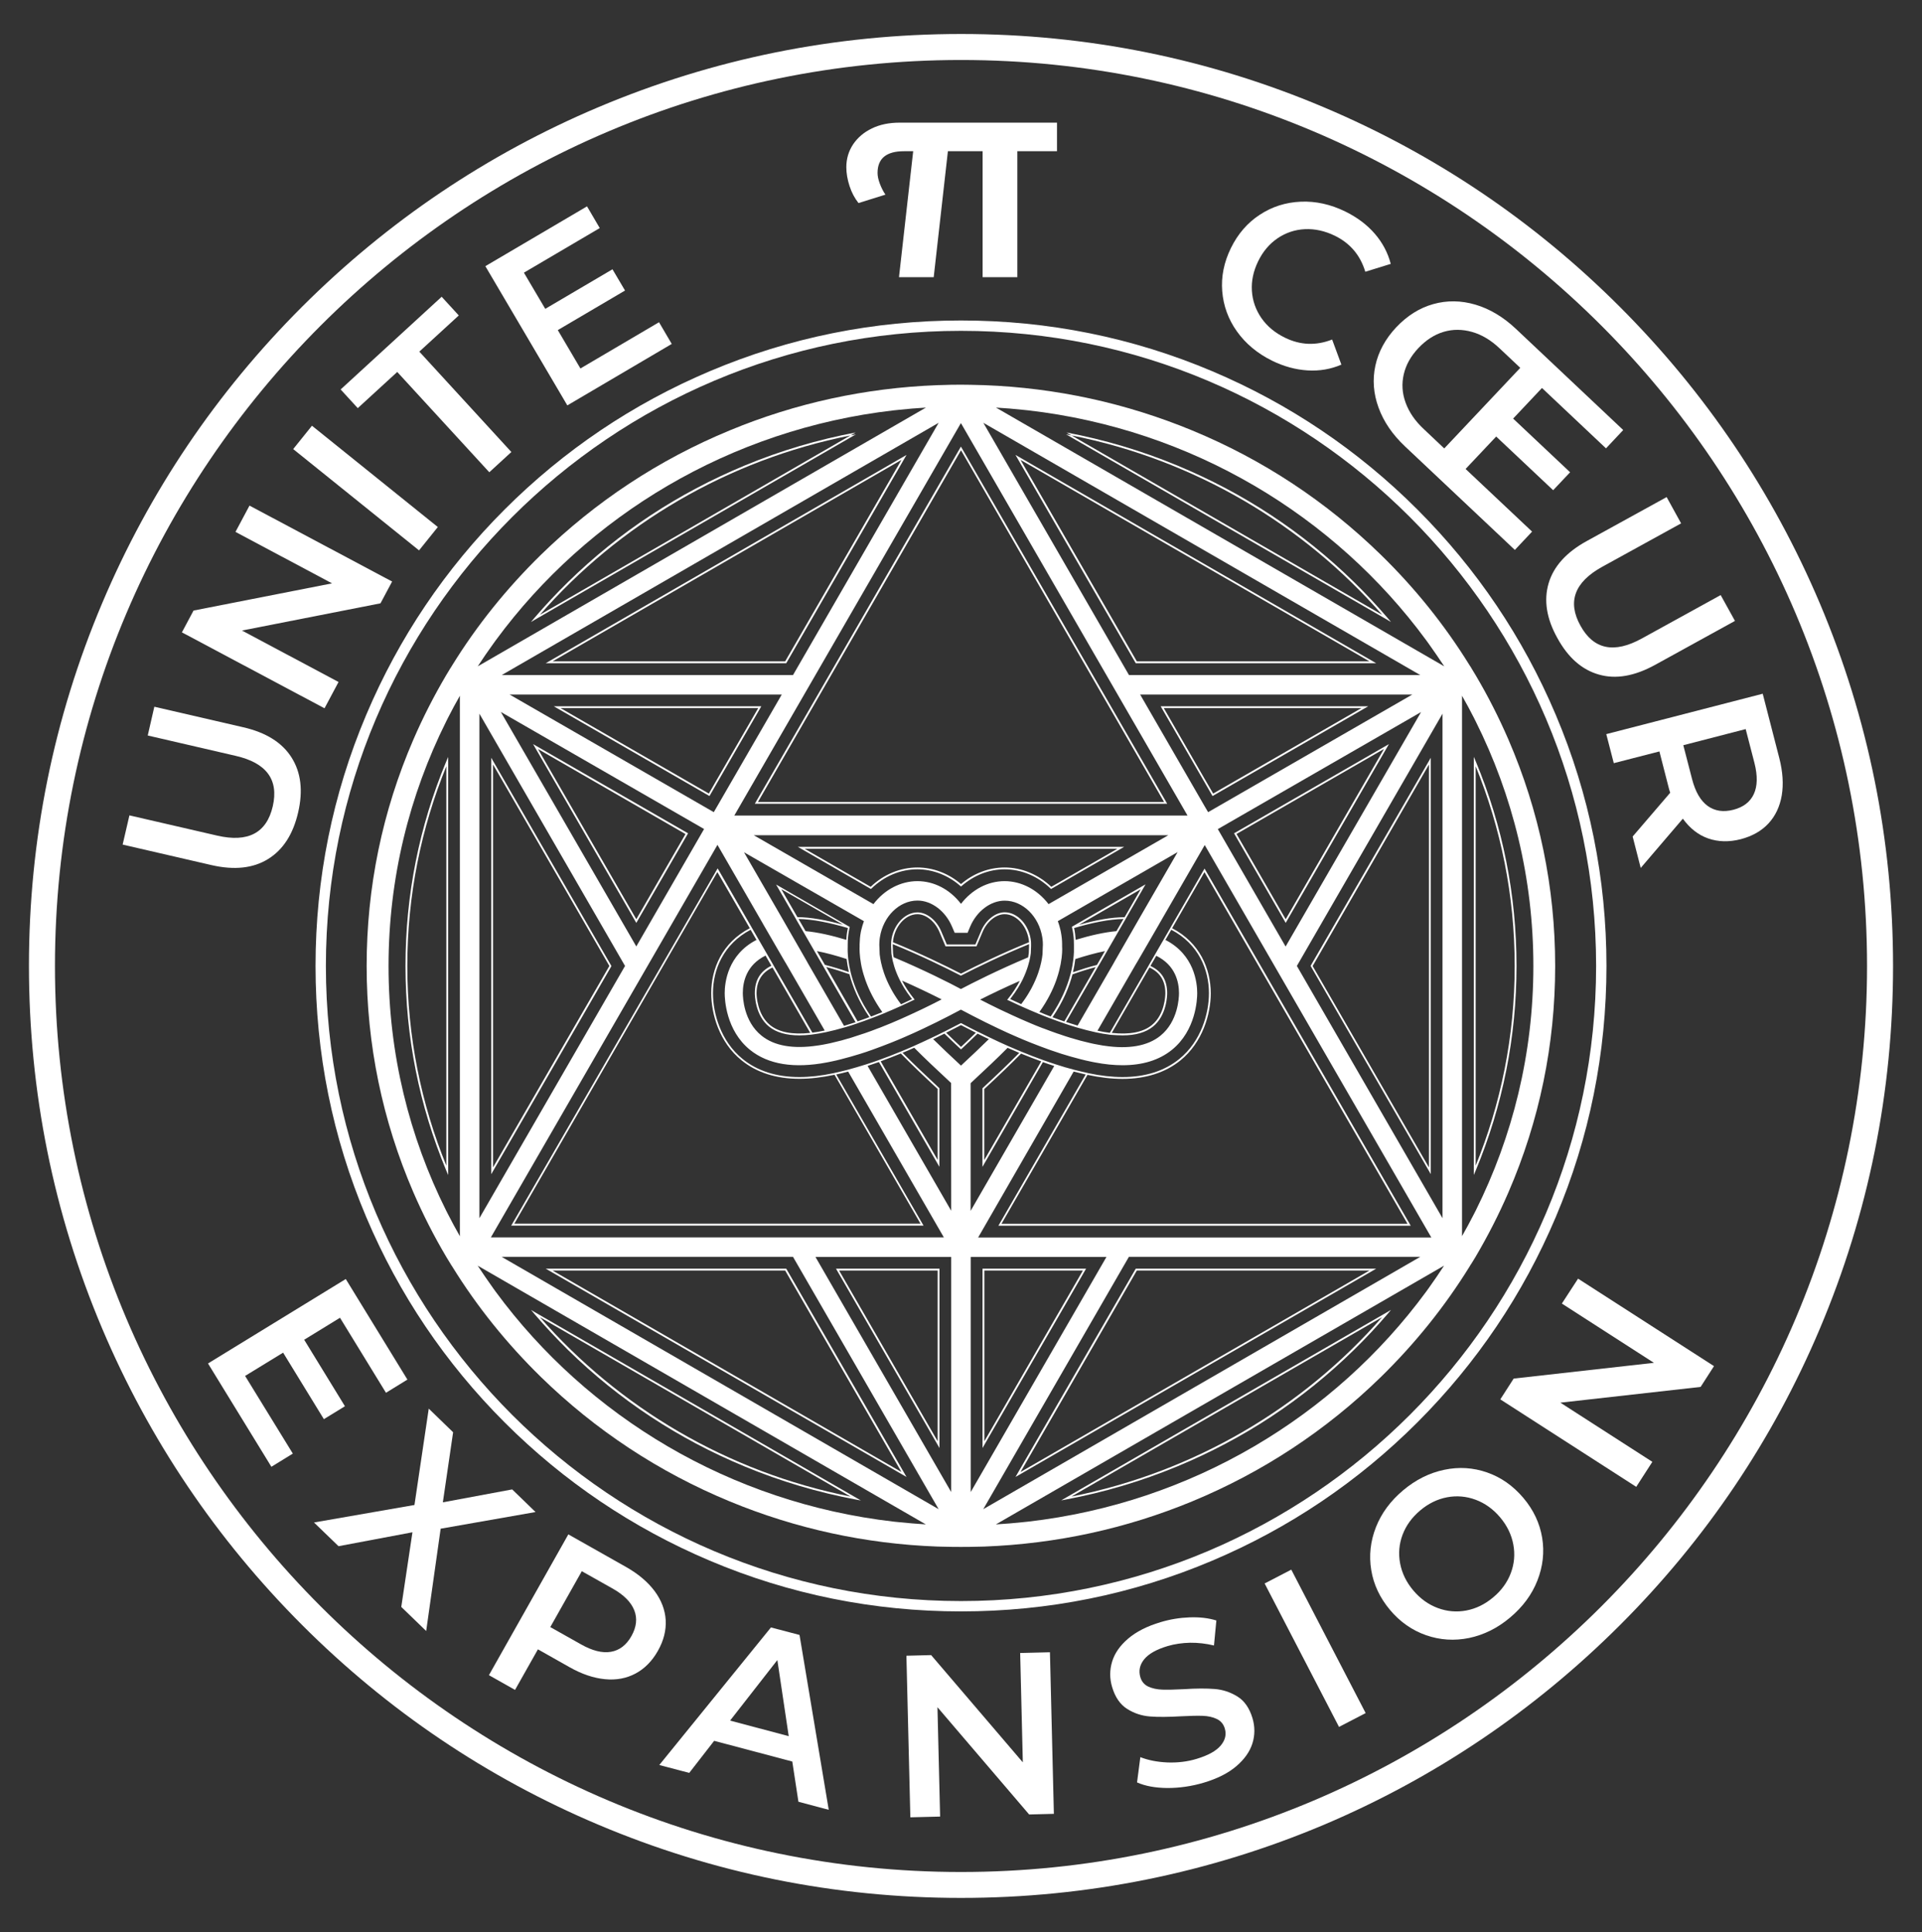
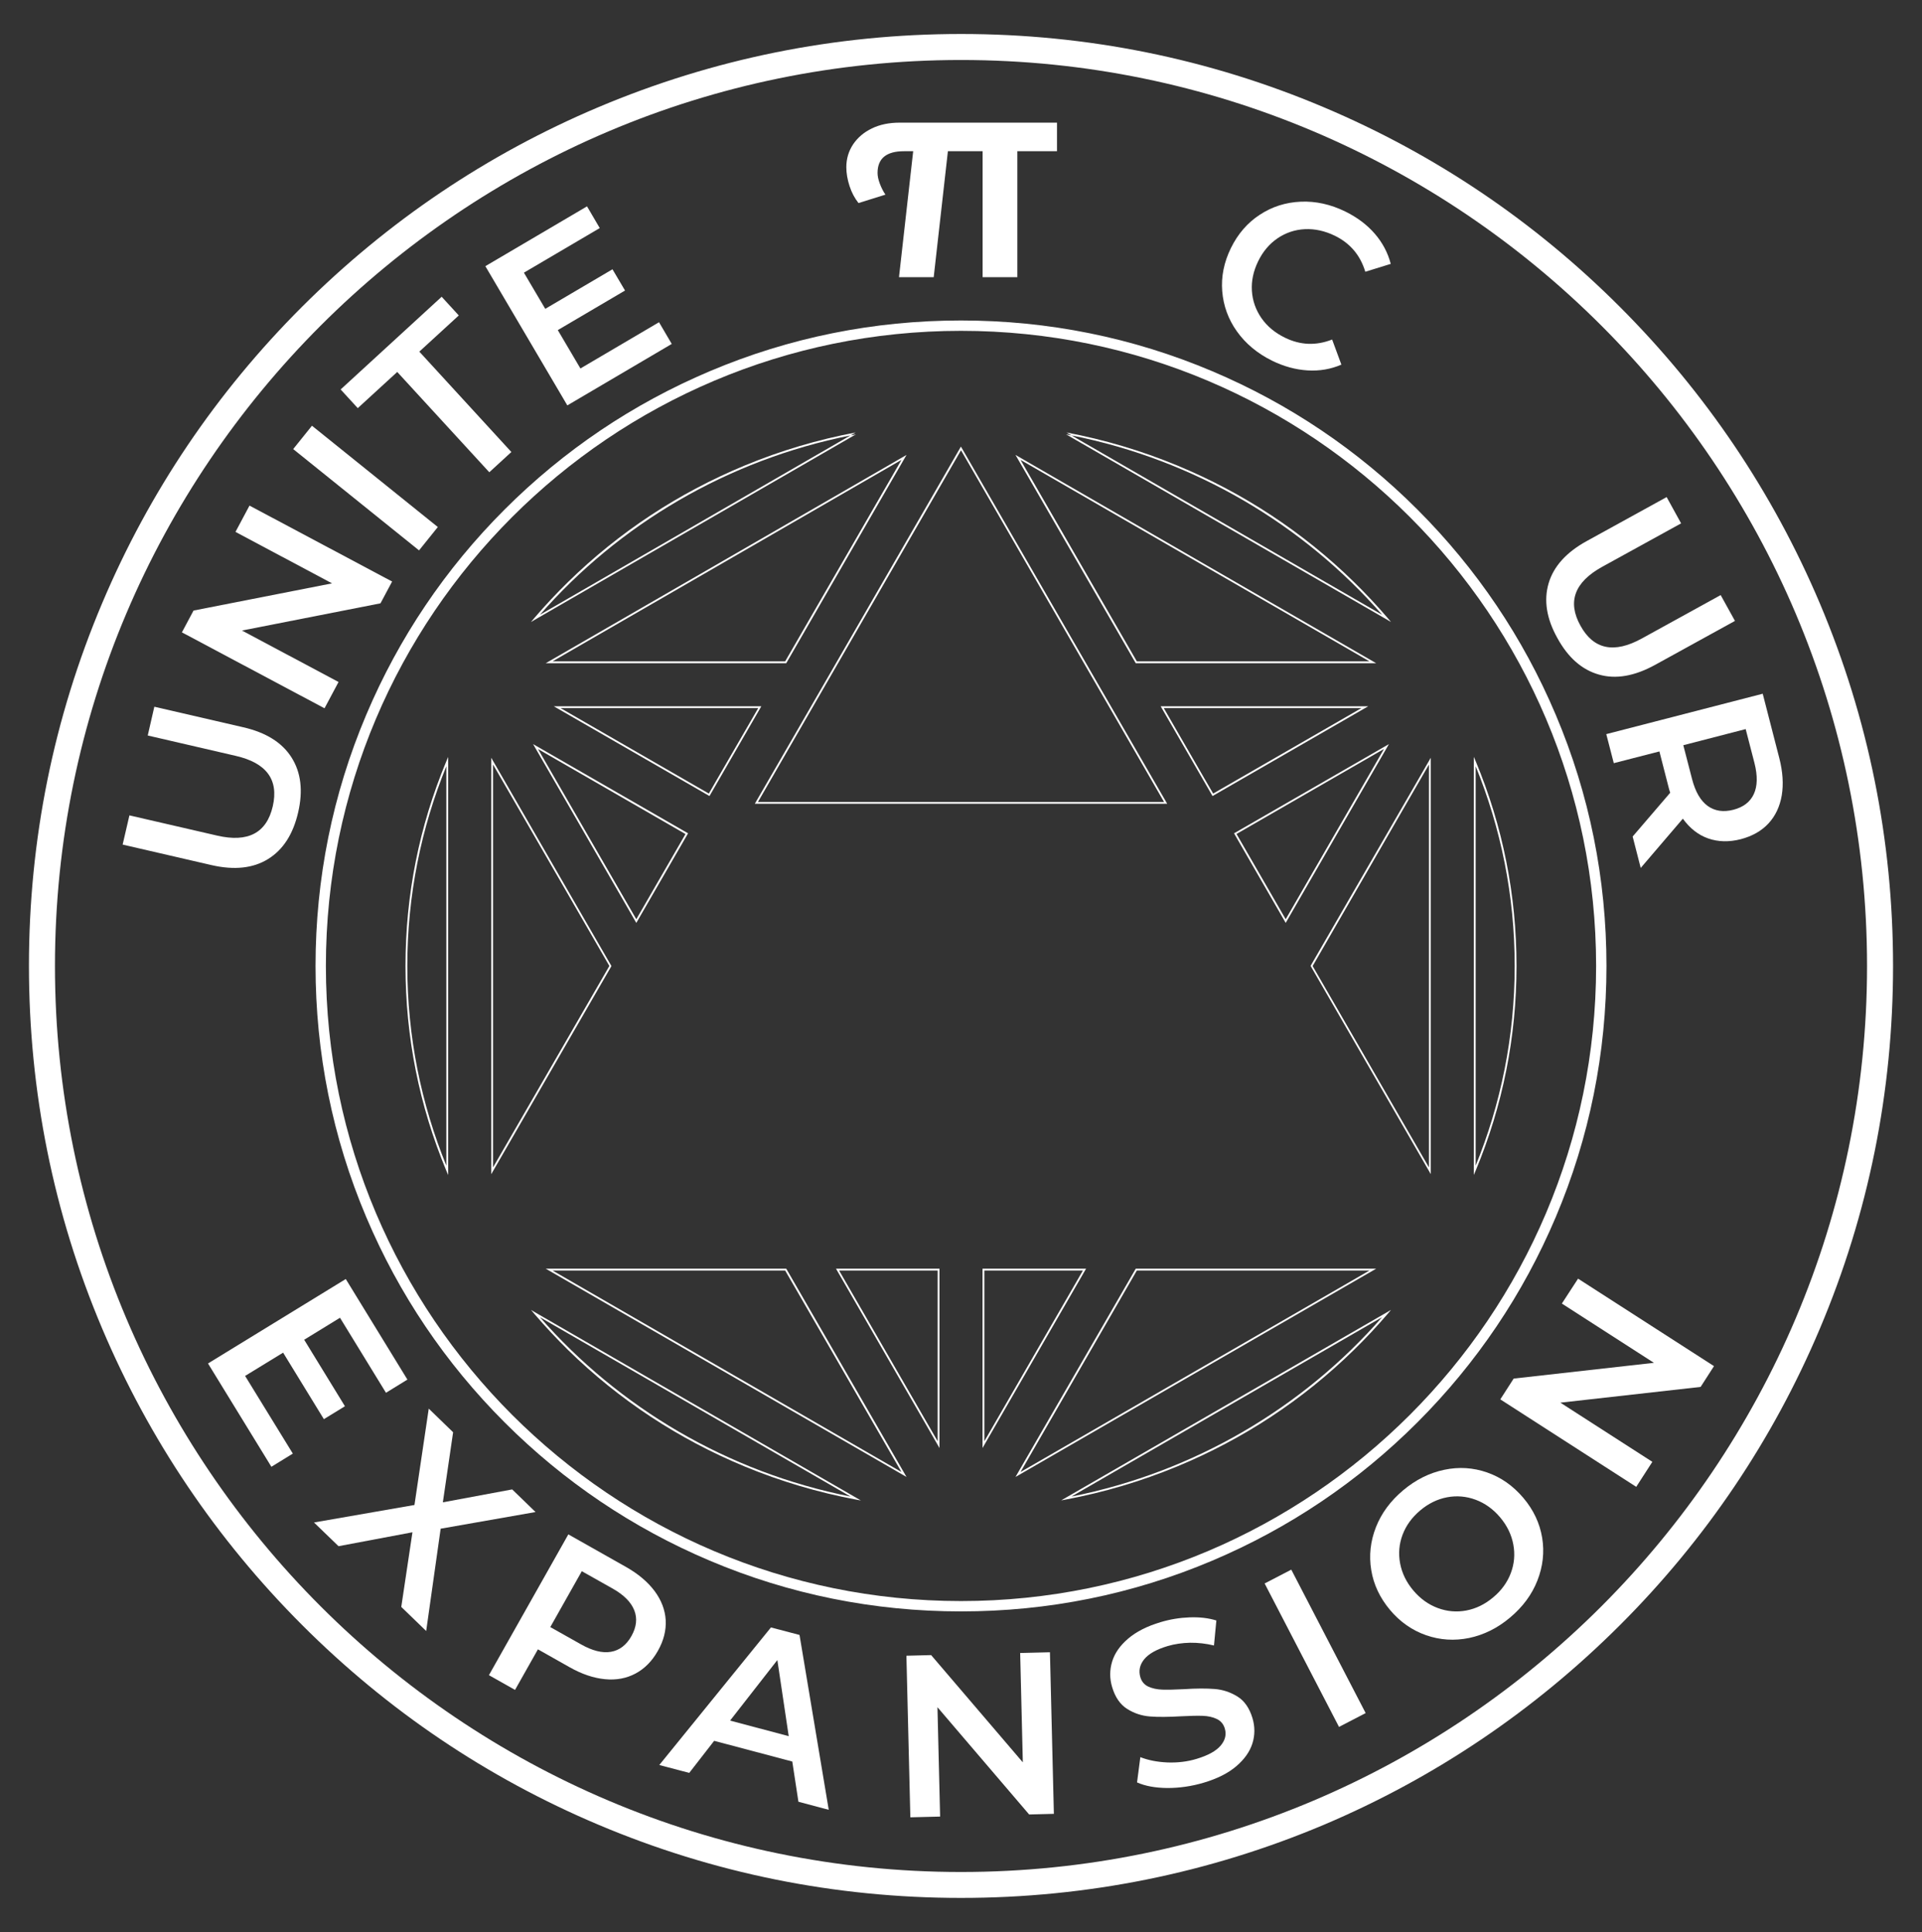
<svg xmlns="http://www.w3.org/2000/svg" version="1.1" id="Layer_4_copy_2" x="0px" y="0px" viewBox="0 0 2098.4 2109.3" style="enable-background:new 0 0 2098.4 2109.3;" xml:space="preserve">
  <rect x="0" y="0" width="2098.4" height="2109.3" fill="#333333" stroke="none" />
  <style type="text/css">
	.st0{fill:#FFFFFF;}
</style>
  <g>
    <path class="st0" d="M1049.2,2072.1c-137.4,0-270.6-26.9-396.1-80c-121.2-51.2-230-124.6-323.4-218.1s-166.8-202.3-218.1-323.4   c-53.1-125.4-80-258.7-80-396.1s26.9-270.6,80-396.1c51.2-121.2,124.6-230,218.1-323.4S532,168.3,653.1,117.1   c125.5-53,258.7-80,396.1-80s270.6,26.9,396.1,80c121.2,51.2,230,124.6,323.4,218.1s166.8,202.3,218.1,323.4   c53.1,125.5,80,258.7,80,396.1s-26.9,270.6-80,396.1c-51.2,121.2-124.6,230-218.1,323.4s-202.3,166.8-323.4,218.1   C1319.8,2045.2,1186.6,2072.1,1049.2,2072.1L1049.2,2072.1z M1049.2,65.5C503.8,65.5,60,509.2,60,1054.6s443.7,989.2,989.2,989.2   s989.2-443.7,989.2-989.2S1594.6,65.5,1049.2,65.5L1049.2,65.5z" />
    <g>
-       <path class="st0" d="M292.8,937.8c-16.4,10.2-37,12.4-61.9,6.7l-97-22.4l7.4-31.9l95.8,22.1c33.7,7.8,54-2.9,60.7-32    c6.7-29-6.8-47.4-40.6-55.1L161.3,803l7.2-31.4l97,22.4c24.9,5.7,42.5,16.7,52.8,33c10.3,16.3,12.7,36.3,7.2,60    S309.2,927.6,292.8,937.8L292.8,937.8z" />
+       <path class="st0" d="M292.8,937.8c-16.4,10.2-37,12.4-61.9,6.7l-97-22.4l7.4-31.9l95.8,22.1c33.7,7.8,54-2.9,60.7-32    c6.7-29-6.8-47.4-40.6-55.1L161.3,803l7.2-31.4l97,22.4c24.9,5.7,42.5,16.7,52.8,33c10.3,16.3,12.7,36.3,7.2,60    S309.2,927.6,292.8,937.8z" />
      <path class="st0" d="M272.4,552l155.7,82.9l-12.7,23.8l-151.2,29.7l105.4,56.2l-15.3,28.7l-155.7-82.9l12.7-23.8l151.2-29.7    l-105.4-56.2L272.4,552L272.4,552z" />
      <path class="st0" d="M320.1,490.3l20.5-25.5l137.4,110.6l-20.5,25.5L320.1,490.3z" />
      <path class="st0" d="M433.7,406.1l-43.1,39.5l-18.7-20.4L482.2,324l18.7,20.4l-43.1,39.5l100.5,109.6l-24.1,22.1L433.7,406.1    L433.7,406.1z" />
      <path class="st0" d="M719.5,351.8l13.9,23.7l-114,67.1l-89.5-152l111-65.3l13.9,23.7l-82.8,48.7l23.3,39.5l73.4-43.2l13.7,23.2    l-73.4,43.2l24.7,41.9L719.5,351.8L719.5,351.8z" />
      <path class="st0" d="M1350.5,361.9c-9.5-13.3-14.8-28-16.1-43.9s1.9-31.7,9.5-47.2c7.6-15.5,18.2-27.7,31.6-36.4    c13.4-8.8,28.3-13.5,44.7-14.2s32.5,2.9,48.5,10.7c13,6.4,23.7,14.4,32.2,24.2c8.5,9.8,14.3,20.8,17.5,33l-27.8,8.6    c-5.4-18-16.5-31.1-33.2-39.3c-10.9-5.3-21.8-7.7-32.7-7.2c-10.9,0.5-20.9,3.9-29.8,9.9c-9,6.1-16.1,14.5-21.3,25.2    c-5.2,10.7-7.5,21.5-6.8,32.3c0.7,10.8,4.2,20.7,10.4,29.7c6.3,9,14.8,16.1,25.7,21.4c16.8,8.2,33.9,8.9,51.5,2l10.1,27.4    c-11.6,5-23.9,7.1-36.9,6.3c-13-0.8-26-4.3-39-10.7C1372.7,385.8,1360,375.2,1350.5,361.9L1350.5,361.9z" />
-       <path class="st0" d="M1672.7,580.4l-18.8,20l-119.8-112.9c-13.7-12.9-23.4-27-29-42.4c-5.6-15.3-6.8-30.6-3.5-45.9    c3.3-15.2,10.9-29.2,22.7-41.8c12-12.7,25.5-21.2,40.5-25.4c15-4.2,30.4-4,46,0.6c15.6,4.6,30.4,13.4,44.2,26.4l117.2,110.5    l-18.8,20l-69.9-65.9l-31.5,33.4l62.2,58.6l-18.5,19.6l-62.2-58.6l-33.4,35.4L1672.7,580.4L1672.7,580.4z M1576.8,489.6l83-88    l-22.6-21.3c-9.4-8.9-19.4-14.9-30-17.9s-21-3.1-31.1-0.1c-10.1,3-19.3,9-27.6,17.8c-8.2,8.7-13.5,18.2-15.9,28.5    c-2.4,10.3-1.8,20.6,2,31c3.8,10.4,10.3,20,19.8,28.8L1576.8,489.6L1576.8,489.6z" />
      <path class="st0" d="M1690.7,637c5.4-18.5,19.3-34,41.7-46.3l87.2-48l15.8,28.7l-86.1,47.4c-30.3,16.7-38.3,38.2-23.8,64.3    c14.3,26,36.7,30.7,67,14l86.1-47.4l15.6,28.2l-87.2,48c-22.4,12.3-42.8,15.9-61.3,10.6c-18.5-5.2-33.7-18.5-45.4-39.9    C1688.5,675.5,1685.3,655.5,1690.7,637L1690.7,637z" />
      <path class="st0" d="M1782.5,913.3l41-47.8c-0.5-1.4-1.2-3.6-1.9-6.5l-9.9-38.6l-49.8,12.8l-8.2-31.7l170.8-44.1l18.1,70.3    c3.8,14.8,4.7,28.3,2.7,40.6c-2.1,12.2-6.9,22.5-14.5,30.7c-7.6,8.2-17.7,13.9-30.2,17.2c-12.8,3.3-24.7,3-35.6-0.8    s-20.1-11.1-27.7-21.6l-46,53.8L1782.5,913.3L1782.5,913.3z M1914.8,866.9c4-8.7,4.2-19.9,0.7-33.8l-9.6-37.1l-68.1,17.6l9.6,37.1    c3.6,13.8,9.2,23.5,17,29.2c7.8,5.6,17.1,7,28,4.2C1903.3,881.3,1910.8,875.6,1914.8,866.9L1914.8,866.9z" />
    </g>
    <g>
      <path class="st0" d="M319.7,1587l-23.4,14.4l-69.2-112.8l150.4-92.2l67.3,109.8l-23.4,14.4l-50.2-81.9l-39.1,24l44.5,72.6    l-23,14.1l-44.5-72.6l-41.5,25.4L319.7,1587L319.7,1587z" />
      <path class="st0" d="M438.1,1754.4l12.2-81.5l-80.7,15.2l-26.8-25.9l109.7-19.1l15.6-105.2l26.6,25.8l-11.2,76.5l75.7-14.1    l25.5,24.7L481.1,1669l-15.8,111.7L438.1,1754.4L438.1,1754.4z" />
      <path class="st0" d="M714.7,1737.1c7.4,10,11.4,20.5,12.1,31.7c0.6,11.2-2.2,22.4-8.6,33.7c-6.3,11.1-14.4,19.3-24.3,24.6    s-21.1,7.4-33.4,6.2c-12.4-1.2-25.2-5.5-38.5-13l-34.7-19.6l-25,44.3l-28.5-16.1l86.7-153.7l63.2,35.7    C696.9,1718.4,707.3,1727.2,714.7,1737.1L714.7,1737.1z M667,1803.4c9.4-1.6,16.9-7.4,22.4-17.2c5.5-9.8,6.6-19.2,3.1-28.1    s-11.4-16.9-23.9-23.9l-33.4-18.8l-34.4,61l33.4,18.8C646.7,1802.3,657.6,1805,667,1803.4L667,1803.4z" />
      <path class="st0" d="M865,1923.2l-85.3-22.6l-27.2,35l-32.7-8.6l121.9-150.2l31.2,8.2l31.9,190.9l-33.1-8.8L865,1923.2L865,1923.2    z M861.1,1895.5l-12.4-83.1l-51.6,66.1L861.1,1895.5L861.1,1895.5z" />
      <path class="st0" d="M1146.3,1803.9l4.3,176.4l-27,0.7l-100.1-117.1l2.9,119.4l-32.5,0.8l-4.3-176.4l27-0.7l100.1,117.1    l-2.9-119.4L1146.3,1803.9z" />
      <path class="st0" d="M1274.7,1952.1c-13.3-0.1-24.3-2.1-33.3-6.1l3.6-27.6c8.6,3.4,18.4,5.3,29.5,5.8c11.1,0.4,21.7-0.8,31.9-3.9    c12.6-3.8,21.3-8.6,26.3-14.5s6.5-12.1,4.5-18.7c-1.4-4.8-4.4-8.3-8.8-10.4c-4.4-2.1-9.5-3.2-15.4-3.4s-13.7,0-23.5,0.5    c-13.8,0.8-25.1,0.9-34,0.2s-17.2-3.4-24.8-8.2c-7.7-4.8-13.2-12.8-16.5-23.9c-2.8-9.3-2.8-18.6,0-27.8    c2.8-9.2,8.6-17.5,17.5-25.1c8.9-7.6,20.7-13.6,35.5-18c10.3-3.1,20.8-4.8,31.6-5.2c10.8-0.4,20.5,0.7,29.2,3.4l-2.6,27.3    c-8.7-2.1-17.4-3.1-26.1-3c-8.7,0.2-16.9,1.4-24.4,3.6c-12.4,3.7-21,8.6-25.8,14.6c-4.8,6-6.1,12.4-4.1,19.4    c1.4,4.8,4.4,8.3,8.7,10.3c4.4,2,9.5,3.1,15.3,3.3s13.7,0,23.5-0.5c13.4-0.9,24.6-0.9,33.6-0.2c9,0.7,17.3,3.5,24.9,8.2    c7.6,4.7,13.1,12.6,16.4,23.5c2.8,9.3,2.8,18.6,0,27.6s-8.7,17.4-17.6,25c-8.9,7.6-20.8,13.6-35.6,18    C1301.1,1950.2,1287.9,1952.1,1274.7,1952.1L1274.7,1952.1z" />
      <path class="st0" d="M1380.7,1728.8l29.1-15.1l81.2,156.6l-29.1,15.1L1380.7,1728.8z" />
      <path class="st0" d="M1604,1788.3c-16.1,3.3-31.7,2.3-47-3c-15.2-5.3-28.4-14.5-39.4-27.6c-11-13.1-17.9-27.6-20.5-43.5    c-2.6-15.9-0.9-31.5,5.1-46.8c6-15.3,15.9-28.7,29.7-40.3c13.8-11.6,28.7-19,44.8-22.4s31.7-2.4,46.9,2.9s28.3,14.5,39.5,27.7    c11.2,13.2,18,27.8,20.6,43.6c2.6,15.8,0.8,31.4-5.2,46.7c-6,15.3-15.9,28.7-29.7,40.3C1635.1,1777.5,1620.1,1784.9,1604,1788.3    L1604,1788.3z M1649.5,1717.4c3.8-10.1,4.7-20.5,2.7-31.2c-2-10.7-6.8-20.6-14.4-29.6c-7.6-9-16.5-15.4-26.7-19.2    c-10.2-3.8-20.7-4.7-31.2-2.7c-10.6,2-20.4,6.8-29.4,14.4s-15.4,16.4-19.2,26.5c-3.8,10.1-4.7,20.5-2.7,31.2    c2,10.7,6.8,20.6,14.4,29.6c7.6,9,16.5,15.4,26.7,19.2c10.2,3.8,20.6,4.7,31.2,2.7s20.4-6.8,29.4-14.4    C1639.3,1736.4,1645.7,1727.5,1649.5,1717.4z" />
      <path class="st0" d="M1722.9,1396l148.4,95.5l-14.6,22.7l-153.1,17.2L1804,1596l-17.6,27.3l-148.4-95.5l14.6-22.7l153.1-17.2    l-100.5-64.7L1722.9,1396L1722.9,1396z" />
    </g>
    <path class="st0" d="M1154,165.1h-43.3v137.5h-37.9V165.1h-37.9l-15.5,137.5h-37.9L997,165.1h-10.1c-19.2,0-28.8,7.9-28.8,23.7   c0,3.4,0.8,7.2,2.4,11.5c1.6,4.3,3.6,8.4,6.2,12.2l-29.4,9.2c-4.2-5.3-7.5-11.5-9.8-18.6s-3.5-14-3.5-20.5c0-9.3,2.5-17.6,7.4-25   c5-7.4,11.8-13.2,20.5-17.4c8.7-4.2,18.8-6.3,30.2-6.3H1154L1154,165.1L1154,165.1z" />
    <path class="st0" d="M1025.7,1580.9v-195.8h-113L1025.7,1580.9z M1023.7,1573.5l-107.6-186.4h107.6V1573.5z" />
    <path class="st0" d="M1072.7,1385.1v195.8l112.2-194.3l0.9-1.5L1072.7,1385.1L1072.7,1385.1z M1074.7,1573.5v-186.4h107.6   L1074.7,1573.5z" />
    <path class="st0" d="M1240,1385.1l-131.3,227.4l393.8-227.4H1240z M1241.2,1387.1h254l-381,220L1241.2,1387.1z" />
    <path class="st0" d="M1403.7,1007.6l112.7-195.2l-169.1,97.4L1403.7,1007.6L1403.7,1007.6z M1403.7,1003.6l-53.7-93.1l161-92.8   L1403.7,1003.6L1403.7,1003.6z" />
    <path class="st0" d="M1430.9,1054.6l131.2,227.3V827.3l-131,226.8L1430.9,1054.6L1430.9,1054.6z M1560.1,834.7v439.9l-127-219.9   L1560.1,834.7L1560.1,834.7z" />
-     <path class="st0" d="M950.9,970.6l0.5-0.5c14-13.6,31.8-21,50.2-21c16.9,0,33.6,6.5,46.9,18.2l0.7,0.6l0.7-0.6   c13.4-11.7,30-18.2,46.9-18.2c18.4,0,36.2,7.5,50.2,21l0.5,0.5l79.8-46H871.1L950.9,970.6L950.9,970.6z M1147.8,968.2   c-14.3-13.6-32.4-21.1-51-21.1c-17.1,0-34,6.4-47.6,18.1c-13.6-11.7-30.5-18.1-47.6-18.1c-18.7,0-36.8,7.5-51,21.1l-72.1-41.5   h341.4L1147.8,968.2L1147.8,968.2z" />
    <path class="st0" d="M1240,724.1h262.5l-393.8-227.4l131,226.9L1240,724.1L1240,724.1z M1495.2,722.1h-254l-127-220L1495.2,722.1z" />
    <path class="st0" d="M589.5,671.2c86-98.4,204.5-169,339.1-195.8l5.5-3.2c-41.4,7.8-81.8,19.8-121,36   c-72.2,29.9-137.1,72.6-192.8,127.1c-12.9,12.6-25.2,25.8-36.8,39.3c-1.3,1.5-2.6,3-3.8,4.5l5.8-3.4l349-201.5c-2,0.4-4,0.8-6,1.2   L589.5,671.2L589.5,671.2z" />
    <path class="st0" d="M1274.3,877.5L1050,489.1l-0.9-1.5L896.4,752.3l-72.3,125.2H1274.3z M1049.2,491.6l221.7,384H827.5   L1049.2,491.6L1049.2,491.6z" />
    <path class="st0" d="M1493.8,771.1h-226.6l56.6,98L1493.8,771.1z M1315.2,850.4l-44.6-77.3h215.8l-161.9,93.3l-8.4-14.5   L1315.2,850.4L1315.2,850.4z" />
    <path class="st0" d="M858.3,1385.1H595.8l393.9,227.4l-131-226.9L858.3,1385.1L858.3,1385.1z M603.2,1387.1h254l127,220   L603.2,1387.1L603.2,1387.1z" />
    <path class="st0" d="M694.7,1007.6l56-96.9l0.5-0.9L582,812.4L694.7,1007.6L694.7,1007.6z M694.7,1003.6L587.4,817.8l161,92.8   L694.7,1003.6L694.7,1003.6z" />
    <path class="st0" d="M858.4,724.1l131.3-227.4L595.8,724.1H858.4L858.4,724.1z M857.2,722.1h-254l381-220L857.2,722.1L857.2,722.1z   " />
    <path class="st0" d="M667.5,1054.6L536.3,827.3v454.7l131-226.8L667.5,1054.6L667.5,1054.6z M538.3,1274.5V834.7l127,219.9   L538.3,1274.5z" />
    <path class="st0" d="M604.6,771.1l170,98l56.6-98H604.6L604.6,771.1z M773.9,866.4L612,773.1h215.8l-47,81.3L773.9,866.4   L773.9,866.4z" />
    <path class="st0" d="M1478.1,635.3c-55.7-54.5-120.6-97.2-192.8-127.1c-39.2-16.2-79.6-28.2-120.9-36l5.5,3.2   c134.6,26.7,253,97.3,339.1,195.8l-339.1-195.8c-2-0.4-4-0.8-6-1.2l349,201.5l5.8,3.4c-1.3-1.5-2.6-3-3.8-4.5   C1503.2,661,1491,647.9,1478.1,635.3L1478.1,635.3z" />
    <path class="st0" d="M620.3,1474c55.7,54.5,120.6,97.2,192.8,127.1c39.2,16.2,79.6,28.2,121,36c1.9,0.4,3.9,0.7,5.8,1.1l-5.3-3.1   l-349-201.5l-5.8-3.4c1.3,1.5,2.6,3,3.8,4.5C595.2,1448.2,607.4,1461.3,620.3,1474L620.3,1474z M928.6,1633.9   c-134.6-26.7-253-97.3-339.1-195.8L928.6,1633.9z" />
    <path class="st0" d="M442.7,1054.6c0,77.4,15,152.6,44.6,223.6c0.7,1.6,1.3,3.1,2,4.7V826.4c-0.7,1.6-1.3,3.1-2,4.7   C457.7,902,442.7,977.2,442.7,1054.6L442.7,1054.6z M487.3,1272.6c-27.5-67.5-42.6-141-42.6-218s15.1-150.5,42.6-218V1272.6z" />
    <path class="st0" d="M1285.3,1601c72.2-29.9,137.1-72.6,192.8-127.1c12.9-12.6,25.2-25.8,36.8-39.3c1.3-1.5,2.6-3,3.8-4.5l-5.8,3.4   l-349,201.5l-5.3,3.1c1.9-0.3,3.9-0.7,5.8-1.1C1205.7,1629.2,1246.1,1617.2,1285.3,1601L1285.3,1601z M1508.9,1438.1   c-86,98.4-204.5,169-339.1,195.8L1508.9,1438.1L1508.9,1438.1z" />
    <path class="st0" d="M1611.1,831c-0.7-1.6-1.3-3.1-2-4.7v456.5c0.7-1.6,1.3-3.1,2-4.7c29.6-71,44.6-146.2,44.6-223.6   S1640.7,902,1611.1,831L1611.1,831z M1611.1,836.6c27.5,67.5,42.6,141,42.6,218c0,77-15.1,150.5-42.6,218V836.6L1611.1,836.6z" />
-     <path class="st0" d="M1646.9,807.5c-10.5-24.2-22.4-47.7-35.8-70.3c-0.7-1.1-1.3-2.2-2-3.3c-0.8-1.3-1.6-2.6-2.4-4   c-0.7-1.2-1.4-2.4-2.2-3.5c-27-43.7-59.3-84-96.8-120.6c-59.6-58.2-128.9-104-206.2-135.9c-72.1-29.8-148.3-46.4-226.8-49.4   c-1.4,0-2.8-0.1-4.2-0.1c-7.1-0.2-14.3-0.4-21.4-0.4s-14.3,0.1-21.4,0.4c-1.4,0-2.8,0.1-4.2,0.1c-78.5,3-154.7,19.5-226.8,49.4   c-77.2,31.9-146.6,77.7-206.2,135.9c-37.4,36.6-69.8,76.9-96.8,120.6c-0.7,1.2-1.4,2.4-2.2,3.5c-0.8,1.3-1.6,2.6-2.4,4   c-0.7,1.1-1.3,2.2-2,3.3c-13.3,22.6-25.3,46-35.8,70.3c-33.9,78.3-51,161.4-51,247.1s17.2,168.8,51,247.1   c10.5,24.2,22.4,47.7,35.8,70.3c0.7,1.1,1.3,2.2,2,3.3c0.8,1.3,1.6,2.6,2.4,3.9c0.7,1.2,1.4,2.4,2.2,3.5   c27,43.7,59.4,84,96.8,120.6c59.6,58.2,129,104,206.2,135.9c72.1,29.8,148.3,46.4,226.8,49.3c1.4,0.1,2.8,0.1,4.2,0.1   c7.1,0.2,14.3,0.3,21.4,0.3s14.3-0.1,21.4-0.3c1.4,0,2.8-0.1,4.2-0.1c78.5-3,154.7-19.5,226.8-49.3   c77.2-31.9,146.6-77.7,206.2-135.9c37.4-36.6,69.8-76.9,96.8-120.6c0.7-1.2,1.4-2.4,2.2-3.5c0.8-1.3,1.6-2.6,2.4-3.9   c0.7-1.1,1.3-2.2,2-3.3c13.3-22.6,25.3-46,35.8-70.3c33.9-78.3,51-161.4,51-247.1S1680.7,885.8,1646.9,807.5L1646.9,807.5z    M1550.6,737h-318l-159-275.4L1550.6,737L1550.6,737z M1049.7,1117.2l-0.5-0.2l-0.5,0.2c-5.3,2.8-11.1,5.8-17.3,8.9   c-0.6,0.3-1.2,0.6-1.9,0.9c-3.9,2-8,4-12.3,6c-6.6,3.2-13.5,6.3-20.6,9.5c-4.2,1.8-8.4,3.7-12.7,5.4c-0.7,0.3-1.3,0.6-2,0.8   c-7,2.9-14.2,5.7-21.5,8.3c-0.6,0.2-1.3,0.5-1.9,0.7c-4.1,1.5-8.3,2.9-12.4,4.2c-7,2.2-14,4.3-21.1,6.2c-4.3,1.1-8.7,2.2-13.1,3.1   c-0.4,0.1-0.8,0.2-1.2,0.3c-0.3,0.1-0.5,0.1-0.8,0.2c-13.2,2.8-25.7,4.2-37.2,4.2c-24.9,0-45.8-6.6-61.9-19.7   c-23.9-19.3-32.4-49.8-32.4-71.9c0-25.8,11.5-53.7,41.1-69.2l6.4,11.1c-31.6,16.2-34.7,46.9-34.7,58.1c0,6.6,1.3,40.6,27.6,61.9   c19.8,16,48.1,20.6,84.2,13.7c0.7-0.1,1.4-0.3,2-0.4c1-0.2,1.9-0.4,2.9-0.6c3.4-0.7,6.9-1.5,10.3-2.4c7.1-1.8,14.2-3.8,21.2-6   c4.2-1.3,8.3-2.7,12.5-4.2c0.6-0.2,1.3-0.4,1.9-0.7c6.2-2.2,12.4-4.6,18.5-7c0.7-0.3,1.3-0.5,2-0.8c4.3-1.7,8.5-3.5,12.7-5.3   c7-3,13.8-6.1,20.6-9.3c4.1-2,8.2-3.9,12.2-5.9c0.6-0.3,1.2-0.6,1.9-0.9c9.6-4.7,18.7-9.5,27.4-14.1c8.6,4.6,17.8,9.3,27.4,14.1   c0.6,0.3,1.2,0.6,1.9,0.9c4,2,8.1,3.9,12.2,5.9c6.7,3.2,13.6,6.3,20.6,9.3c4.2,1.8,8.4,3.6,12.7,5.3c0.7,0.3,1.3,0.5,2,0.8   c6.1,2.4,12.3,4.8,18.5,7c0.6,0.2,1.3,0.4,1.9,0.7c4.1,1.4,8.3,2.8,12.5,4.2c7,2.2,14.1,4.2,21.2,6c3.4,0.9,6.9,1.7,10.3,2.4   c1,0.2,1.9,0.4,2.9,0.6c0.7,0.1,1.4,0.3,2.1,0.4c10.8,2.1,20.9,3.1,30.3,3.1c22,0,40-5.6,53.9-16.8c26.3-21.3,27.6-55.3,27.6-61.9   c0-11.2-3.1-41.9-34.7-58.1l6.4-11.1c29.6,15.5,41.1,43.4,41.1,69.2c0,22.1-8.5,52.6-32.4,71.9c-16.2,13.1-37,19.7-62,19.7   c-11.4,0-23.9-1.4-37.1-4.2c-0.3-0.1-0.6-0.1-0.8-0.2c-0.4-0.1-0.8-0.2-1.2-0.3c-4.4-0.9-8.7-2-13.1-3.1   c-7.1-1.8-14.1-3.9-21.1-6.2c-4.2-1.3-8.3-2.8-12.4-4.2c-0.6-0.2-1.3-0.5-1.9-0.7c-7.3-2.6-14.5-5.4-21.5-8.3   c-0.7-0.3-1.3-0.5-2-0.8c-4.3-1.8-8.6-3.6-12.7-5.4c-7.1-3.1-14-6.3-20.6-9.5c-4.2-2-8.3-4-12.3-6c-0.6-0.3-1.3-0.6-1.9-0.9   C1060.7,1123,1054.9,1120,1049.7,1117.2L1049.7,1117.2z M1065.4,1127.5c-4.9,4.8-10.2,9.9-16.2,15.5c-6-5.6-11.3-10.7-16.2-15.5   c5.7-2.9,11.2-5.7,16.2-8.3C1054.2,1121.8,1059.7,1124.6,1065.4,1127.5z M1023.7,1188.9v77.5l-62.2-107.7c7.5-2.7,14.8-5.6,22-8.5   C995.3,1162.3,1008.3,1174.7,1023.7,1188.9L1023.7,1188.9z M768.7,905.1l-74,128.2L546.8,777.3L768.7,905.1z M556.4,758.3h297.1   l-70.2,121.5v0l-4,6.9L556.4,758.3L556.4,758.3z M682.4,1054.6l-159,275.4V779.2L682.4,1054.6L682.4,1054.6z M783.3,922.4   l49.1,85.1l1,1.8l6.6,11.4l10.3,17.8l6.8,11.7l1.1,1.8l42.2,73.1c-4.7,1-9.2,1.8-13.5,2.3l-41.5-71.9l-1-1.8l-6.4-11.1l-10-17.3   l-6.4-11.1l-1-1.8l-36.2-62.8l-0.9-1.5L559,1336.6l-0.9,1.5h450.2l-95.3-165c4.4-1,8.7-2,13-3.2l104.5,181.1H535.9L783.3,922.4   L783.3,922.4z M1225.6,1130.4c14.2,0,25.3-3.2,33.2-9.6c15.1-12.2,15.5-34,15.5-36.5c0-14.2-6-24-18.3-29.7l6.4-11.1   c20.9,10.3,24.8,28.7,24.8,40.8c0,5-1,30.9-20.3,46.5c-13.9,11.2-34.5,14.9-61.2,10.9c-0.7-0.1-1.4-0.2-2.1-0.3   c-3-0.5-6.1-1.1-9.2-1.7c-1.4-0.3-2.7-0.6-4.1-0.9c-7.1-1.6-14.2-3.5-21.4-5.7c-4.2-1.3-8.4-2.6-12.5-4.1c-0.6-0.2-1.3-0.4-1.9-0.6   c-4.9-1.7-9.8-3.5-14.7-5.4c-0.7-0.2-1.3-0.5-2-0.7c-4.2-1.6-8.4-3.3-12.6-5.1c-6.9-2.9-13.7-5.9-20.4-9c-4.1-1.9-8.2-3.8-12.2-5.7   c-0.6-0.3-1.2-0.6-1.9-0.9c-7.1-3.4-14-6.9-20.6-10.3c12.7-6.4,27.6-13.5,43.3-20.4c-3.3,6.3-7.6,13.2-13.4,20.2   c-0.1,0.2-0.3,0.3-0.4,0.5l1.6,0.7c0.1,0.1,0.2,0.1,0.3,0.1l0,0c4.1,1.9,8.1,3.8,12,5.6c6.9,3.1,13.6,6,20.1,8.7   c4.2,1.7,8.3,3.4,12.4,4.9c0.6,0.2,1.3,0.5,1.9,0.7c4.4,1.7,8.8,3.2,13.1,4.7c0.6,0.2,1.3,0.4,1.9,0.7c4.3,1.4,8.5,2.8,12.6,4   c7.4,2.2,14.6,4,21.5,5.5c0,0,0.1,0,0.1,0c4.7,1,9.2,1.8,13.4,2.3c0.7,0.1,1.4,0.2,2.1,0.3   C1217.2,1130.1,1221.5,1130.4,1225.6,1130.4L1225.6,1130.4z M1213.8,1127.7l41.2-71.4c11.6,5.4,17.3,14.7,17.3,28   c0,2.3-0.4,23.3-14.8,34.9C1247.9,1127,1233.2,1129.8,1213.8,1127.7L1213.8,1127.7z M824.1,1084.3c0,2.4,0.4,24.3,15.5,36.5   c7.9,6.4,19,9.6,33.2,9.6c4,0,8.3-0.3,12.9-0.8c0.7-0.1,1.4-0.2,2.1-0.3c4.3-0.6,8.8-1.3,13.4-2.3c0,0,0,0,0.1,0   c6.9-1.5,14.1-3.3,21.5-5.5c4.1-1.2,8.3-2.5,12.6-4c0.6-0.2,1.3-0.4,1.9-0.7c4.3-1.4,8.6-3,13.1-4.7c0.6-0.2,1.3-0.5,1.9-0.7   c4.1-1.5,8.2-3.2,12.4-4.9c6.3-2.6,12.8-5.4,19.4-8.4l0,0c0.2-0.1,0.4-0.2,0.6-0.3c0,0,0,0,0,0l0,0c3.8-1.7,8.2-3.8,12-5.6   c0.1,0,0.2-0.1,0.3-0.1l1.6-0.8c-0.1-0.2-0.3-0.3-0.4-0.5c-5.8-7.1-10.1-13.9-13.4-20.2c15.7,6.9,30.6,14.1,43.3,20.5   c-6.6,3.4-13.5,6.9-20.6,10.3c-0.6,0.3-1.2,0.6-1.9,0.9c-4,1.9-8.1,3.8-12.2,5.7c-6.7,3.1-13.5,6.1-20.4,9   c-4.2,1.7-8.3,3.4-12.6,5.1c-0.7,0.2-1.3,0.5-2,0.7c-4.8,1.9-9.7,3.7-14.7,5.4c-0.6,0.2-1.3,0.4-1.9,0.6c-4.2,1.4-8.3,2.8-12.5,4.1   c-7.1,2.2-14.2,4.1-21.4,5.7c-1.4,0.3-2.7,0.7-4.1,0.9c-3.2,0.7-6.2,1.2-9.2,1.7c-0.7,0.1-1.4,0.2-2.1,0.3   c-26.7,4-47.3,0.4-61.2-10.9c-19.3-15.6-20.3-41.4-20.3-46.5c0-12.1,3.9-30.5,24.8-40.8l6.4,11.1   C830.1,1060.3,824.1,1070.1,824.1,1084.3L824.1,1084.3z M843.4,1056.3l41.2,71.4c-19.5,2.1-34.2-0.7-43.8-8.5   c-14.3-11.6-14.8-32.6-14.8-34.9C826.1,1071,831.8,1061.7,843.4,1056.3z M925.7,1013.2c-0.9,4.2-1.5,8.5-1.7,12.9   c-15.9-4.8-31.2-8.3-44.5-9.5l-7.7-13.3C887.4,1003.6,906.1,1007.4,925.7,1013.2L925.7,1013.2z M870.6,1001.3L853,970.8l67.4,38.8   C902.3,1004.6,885.1,1001.4,870.6,1001.3L870.6,1001.3z M924.3,1047c0.5,4.2,1.3,9,2.5,14.3c-9-3.1-17.8-5.8-26.2-7.9l-8.7-15   C901.9,1040.3,912.9,1043.3,924.3,1047L924.3,1047z M927.4,1063.6c3.4,13.2,9.9,29.5,21.8,46.9c-4.4,1.6-8.7,3.2-12.9,4.6   l-34.2-59.3C910.2,1057.9,918.8,1060.6,927.4,1063.6L927.4,1063.6z M1104.2,1089c5.3-6.9,9.3-13.5,12.3-19.6   c5.1-10.5,7.4-19.4,8.4-25.2c0.2-1.3,0.4-2.5,0.5-3.5l0.3-7.7c0-0.5,0-1,0-1.5c0-0.5,0-1.1,0-1.6c0-0.7-0.1-1.4-0.1-2.1   c-1.6-17.3-14.3-31.8-28.7-31.8c-10.1,0-20.8,8.5-25.9,20.8l-6.1,14.4h-31.2l-6.1-14.4c-5.1-12.2-15.8-20.7-25.9-20.7   c-14.3,0-27.1,14.5-28.7,31.8c-0.1,0.7-0.1,1.4-0.1,2.1c0,0.5,0,1.1,0,1.6c0,0.5,0,0.9,0,1.5l0.3,7.8c0.1,1,0.3,2.1,0.5,3.4   c1,5.8,3.2,14.7,8.4,25.2c3,6.1,7,12.8,12.3,19.6c0.4,0.6,0.8,1.1,1.3,1.7c-0.4,0.2-0.8,0.4-1.2,0.6l0,0c-3.5,1.7-7.3,3.5-10.8,5.1   c0,0,0,0,0-0.1c-3.7-4.8-6.8-9.6-9.4-14.1c-0.6-1-1.1-1.9-1.6-2.9c-3.3-6.1-5.8-11.9-7.6-17.2c-2.9-8.4-4.1-15.4-4.7-20.4l-0.1-3   l-0.2-5.3c0-0.7-0.1-1.3-0.1-2c0-2.2,0.2-4.4,0.4-6.5c0.1-0.7,0.2-1.3,0.3-2c3.6-22.3,20.9-39.8,41-39.8   c15.4,0,30.6,11.5,37.8,28.7l2.8,6.5h14.1l2.7-6.5c7.2-17.1,22.4-28.6,37.8-28.6c20.1,0,37.4,17.5,41,39.8c0.1,0.7,0.2,1.3,0.3,2   c0.3,2.1,0.4,4.3,0.4,6.5c0,0.7,0,1.3-0.1,1.9l-0.2,5.3l-0.1,3c-0.5,4.9-1.8,12-4.7,20.4c-1.8,5.2-4.3,11-7.6,17.2   c-0.5,0.9-1.1,1.9-1.6,2.8c-2.6,4.6-5.7,9.3-9.4,14.1c-3.6-1.6-7.2-3.3-10.8-5l0,0c-0.4-0.2-0.8-0.4-1.2-0.6 M1123.5,1028.7   c-29.9,12.1-57.4,25.6-74.3,34.3c-16.9-8.7-44.4-22.1-74.3-34.3c1.3-16.6,13.2-30.6,26.7-30.6c9.4,0,19.3,8,24.1,19.5l6.6,15.6   h33.8l6.6-15.6c4.8-11.5,14.7-19.5,24.1-19.5C1110.3,998.1,1122.2,1012.1,1123.5,1028.7L1123.5,1028.7z M975.7,1045.1   c-0.3-1.8-0.6-3.3-0.7-4.5l-0.3-7.7c0-0.5,0-0.9,0-1.3c0-0.3,0-0.5,0-0.8c29.9,12.1,57.3,25.6,74,34.2l0.4,0.2l0.4-0.2   c16.7-8.6,44.1-22,74-34.2c0,0.3,0,0.5,0,0.8c0,0.5,0,0.9,0,1.4l-0.3,7.6c-0.1,1.2-0.4,2.8-0.7,4.6c-32.7,13.7-61.5,28.3-73.4,34.6   C1037.2,1073.4,1008.4,1058.8,975.7,1045.1L975.7,1045.1z M1226.6,1003.3l-7.7,13.3c-13.3,1.2-28.6,4.7-44.5,9.5   c-0.3-4.3-0.8-8.7-1.7-12.9C1192.2,1007.4,1210.9,1003.6,1226.6,1003.3L1226.6,1003.3z M1178,1009.7l67.4-38.8l-17.6,30.5   C1213.2,1001.4,1196,1004.6,1178,1009.7z M1174,1047.1c11.5-3.7,22.4-6.7,32.3-8.7l-8.7,15.1c-8.4,2.1-17.2,4.9-26.2,8   C1172.7,1056.1,1173.5,1051.2,1174,1047.1L1174,1047.1z M1196.2,1055.9l-34.2,59.3c-4.2-1.4-8.5-3-12.9-4.6   c11.9-17.4,18.4-33.6,21.8-46.8C1179.5,1060.7,1188.1,1058,1196.2,1055.9L1196.2,1055.9z M1176.5,1119.7c-4.1-1.2-8.3-2.5-12.6-3.9   l35-60.6l1.4-2.3l8.6-14.9l12.4-21.5l7.6-13.1l1.1-2l20.7-35.9l-80.4,46.3l0,0.1l0.1,0.6c0.1,0.4,0.2,0.9,0.3,1.3   c0.9,4.2,1.5,8.5,1.7,12.9c0.1,1.6,0.1,3.2,0.1,4.8c0,0.7,0,1.4,0,2.1c0.1,2.9,0.1,7.8-0.7,14.1c-0.5,4.2-1.3,9.1-2.7,14.5   c-0.2,0.8-0.4,1.5-0.6,2.3c-3.5,12.9-9.9,28.5-21.4,45.3c-4-1.5-8.2-3.2-12.3-4.9c8.9-12.5,14.7-24.3,18.4-34.7   c0.3-0.8,0.6-1.6,0.8-2.4c1.9-5.6,3.1-10.7,4-15.2c1.9-9.9,1.8-16.8,1.6-18.9c0-0.7,0-1.4,0-2.1c0-0.2,0-0.4,0-0.7   c0-4.5-0.5-8.8-1.3-13.1c-0.1-0.7-0.3-1.3-0.4-2c-0.8-3.4-1.7-6.8-3-10.1l130.8-75.4l-41.7,72.2l-1.1,1.9l-7,12.2l-11.2,19.5   l-7.8,13.6l-1.2,2.2L1176.5,1119.7L1176.5,1119.7z M1144.8,987.1c-12.1-15.8-29.7-25.1-48-25.1s-35.5,9.1-47.6,24.8   c-12.1-15.7-29.3-24.8-47.6-24.8s-36,9.3-48,25.1l-130.6-75.2h452.5L1144.8,987.1L1144.8,987.1z M943.2,1005.7   c-1.2,3.3-2.2,6.7-3,10.1c-0.1,0.6-0.3,1.3-0.4,1.9c-0.8,4.3-1.2,8.7-1.3,13.2c0,0.2,0,0.4,0,0.7c0,0.7,0,1.4,0,2.1   c-0.1,2.1-0.2,9,1.6,18.9c0.8,4.5,2.1,9.6,4,15.2c0.3,0.8,0.5,1.6,0.8,2.4c3.7,10.4,9.5,22.3,18.4,34.8c-4.2,1.7-8.3,3.3-12.3,4.9   c-11.6-16.8-18-32.4-21.5-45.3c-0.2-0.8-0.4-1.6-0.6-2.3c-1.3-5.4-2.2-10.2-2.7-14.4c-0.8-6.4-0.8-11.3-0.7-14.2c0-0.7,0-1.4,0-2   c0-1.6,0-3.2,0.1-4.8c0.2-4.4,0.8-8.7,1.7-12.9c0.1-0.4,0.2-0.9,0.3-1.3l0.1-0.6l0-0.1l-80.4-46.3l20.7,35.9l1.1,2l7.6,13.1   l12.4,21.5l8.6,14.9l1.4,2.4l35,60.6c-4.3,1.4-8.5,2.7-12.6,3.9l-39.2-67.9l-1.2-2.2l-7.8-13.6l-11.2-19.5l-7-12.2l-1.1-1.9   l-41.7-72.2L943.2,1005.7L943.2,1005.7z M818.6,1013.4c-30.3,15.8-42.1,44.5-42.1,70.9c0,22.6,8.7,53.7,33.2,73.4   c16.5,13.4,37.8,20.1,63.2,20.1c11.8,0,24.6-1.5,38.2-4.4l93.9,162.6H561.5l151.1-261.7l70.6-122.2L818.6,1013.4L818.6,1013.4z    M1279.7,1013.4l35.3-61.2l221.7,383.9h-443.3l93.9-162.6c13.6,2.9,26.4,4.4,38.2,4.4c25.4,0,46.7-6.8,63.2-20.1   c24.4-19.8,33.2-50.9,33.2-73.4C1321.8,1057.8,1310,1029.2,1279.7,1013.4L1279.7,1013.4z M1136.8,1158.8l-62.2,107.7V1189   c15.4-14.3,28.4-26.7,40.2-38.7C1122,1153.2,1129.3,1156.1,1136.8,1158.8L1136.8,1158.8z M1100.1,1144c4.2,1.8,8.4,3.7,12.7,5.5   c-11.7,11.9-24.6,24.2-39.9,38.4l-0.3,0.3v85.8l66-114.4c4.1,1.5,8.3,2.9,12.4,4.2l-91.3,158.2v-139.4   C1075.8,1167.6,1088.8,1155.4,1100.1,1144L1100.1,1144z M1172.2,1169.9c4.3,1.1,8.7,2.2,13.1,3.2l-94.4,163.6l-0.9,1.5h450.2   l-152.8-264.7l-72.3-125.2l-37.1,64.3l-1,1.8l-6.4,11.1l-10,17.3l-6.4,11.1l-1,1.8l-41.5,71.9c-4.3-0.5-8.8-1.3-13.5-2.3l42.2-73.1   l1.1-1.8l6.8-11.7l10.3-17.8l6.6-11.4l1-1.8l49.1-85.1l247.4,428.5h-494.8L1172.2,1169.9L1172.2,1169.9z M1315,879.9l-70.2-121.6   h297.1L1319,886.7L1315,879.9L1315,879.9z M1415.9,1054.6l159-275.4V1330L1415.9,1054.6L1415.9,1054.6z M1403.6,1033.4l-74-128.2   l221.9-127.8L1403.6,1033.4z M1049.1,461.9l247.4,428.5H801.7L1049.1,461.9L1049.1,461.9z M1024.8,461.6L865.8,737h-318   L1024.8,461.6L1024.8,461.6z M538.5,702.9c1-1.3,1.9-2.6,2.9-4C641.5,562.9,797.3,468.5,975.9,448c1.6-0.2,3.3-0.4,4.9-0.5   c9.9-1.1,20-1.9,30.1-2.5L521.6,727.5C527,719.2,532.7,710.9,538.5,702.9L538.5,702.9z M502.1,1349.7c-4.5-7.9-8.8-15.8-12.9-23.9   c-0.7-1.3-1.3-2.6-2-3.9c-40.4-80.8-63-171.4-63-267.2s22.7-186.4,63-267.2c0.7-1.3,1.3-2.6,2-4c4.1-8.1,8.4-16,12.9-23.9V1349.7   L502.1,1349.7z M980.8,1661.8c-1.6-0.2-3.3-0.3-4.9-0.5c-178.6-20.5-334.5-114.8-434.6-250.9c-1-1.3-1.9-2.6-2.9-4   c-5.8-8.1-11.4-16.3-16.9-24.6l489.3,282.5C1000.8,1663.7,990.8,1662.8,980.8,1661.8L980.8,1661.8z M547.7,1372.2h318.1l159,275.5   L547.7,1372.2L547.7,1372.2z M1038.5,1629l-148.2-256.7h148.2V1629L1038.5,1629z M1038.5,1321.9l-91.3-158.2   c4.2-1.4,8.3-2.8,12.4-4.2l66,114.4v-85.8l-0.3-0.3c-15.2-14.2-28.2-26.5-39.9-38.4c4.3-1.8,8.6-3.6,12.7-5.5   c11.3,11.4,24.3,23.6,40.3,38.5L1038.5,1321.9L1038.5,1321.9z M1018.8,1134.5c4.2-2,8.3-4,12.3-6c5.2,5.1,11,10.6,17.4,16.6   l0.7,0.6l0.7-0.6c6.4-6.1,12.2-11.5,17.4-16.6c3.9,2,8.1,4,12.3,6c-8.9,8.8-18.9,18.2-30.4,28.9   C1037.7,1152.7,1027.7,1143.3,1018.8,1134.5L1018.8,1134.5z M1059.8,1629v-256.7H1208L1059.8,1629z M1073.5,1647.7l159-275.5h318.1   L1073.5,1647.7z M1559.8,1406.4c-1,1.3-1.9,2.6-2.9,4c-100.1,136.1-255.9,230.4-434.6,250.9c-1.6,0.2-3.3,0.4-4.9,0.5   c-9.9,1.1-20,1.9-30.1,2.5l489.3-282.5C1571.2,1390.1,1565.6,1398.3,1559.8,1406.4L1559.8,1406.4z M1087.4,445   c10.1,0.6,20.1,1.4,30.1,2.5c1.6,0.2,3.3,0.4,4.9,0.5c178.6,20.5,334.5,114.8,434.6,250.9c1,1.3,1.9,2.6,2.9,4   c5.8,8.1,11.4,16.3,16.9,24.6L1087.4,445L1087.4,445z M1611.1,1321.8c-0.7,1.3-1.3,2.6-2,3.9c-4.1,8.1-8.4,16-12.9,23.9V759.6   c4.5,7.9,8.8,15.8,12.9,23.9c0.7,1.3,1.3,2.6,2,4c40.4,80.8,63,171.4,63,267.2S1651.4,1241,1611.1,1321.8L1611.1,1321.8z" />
    <path class="st0" d="M1049.2,1759.3c-95.1,0-187.4-18.6-274.3-55.4c-83.9-35.5-159.3-86.3-224-151s-115.5-140.1-151-224   c-36.8-86.9-55.4-179.2-55.4-274.3c0-95.1,18.6-187.4,55.4-274.3c35.5-83.9,86.3-159.3,151-224c64.7-64.7,140.1-115.5,224-151   c86.9-36.8,179.2-55.4,274.3-55.4s187.4,18.6,274.3,55.4c83.9,35.5,159.3,86.3,224,151c64.7,64.7,115.5,140.1,151,224   c36.8,86.9,55.4,179.2,55.4,274.3s-18.6,187.4-55.4,274.3c-35.5,83.9-86.3,159.3-151,224c-64.7,64.7-140.1,115.5-224,151   C1236.6,1740.7,1144.3,1759.3,1049.2,1759.3L1049.2,1759.3z M1049.2,361.2c-382.3,0-693.4,311-693.4,693.4S666.9,1748,1049.2,1748   s693.4-311,693.4-693.4S1431.5,361.2,1049.2,361.2z" />
  </g>
</svg>